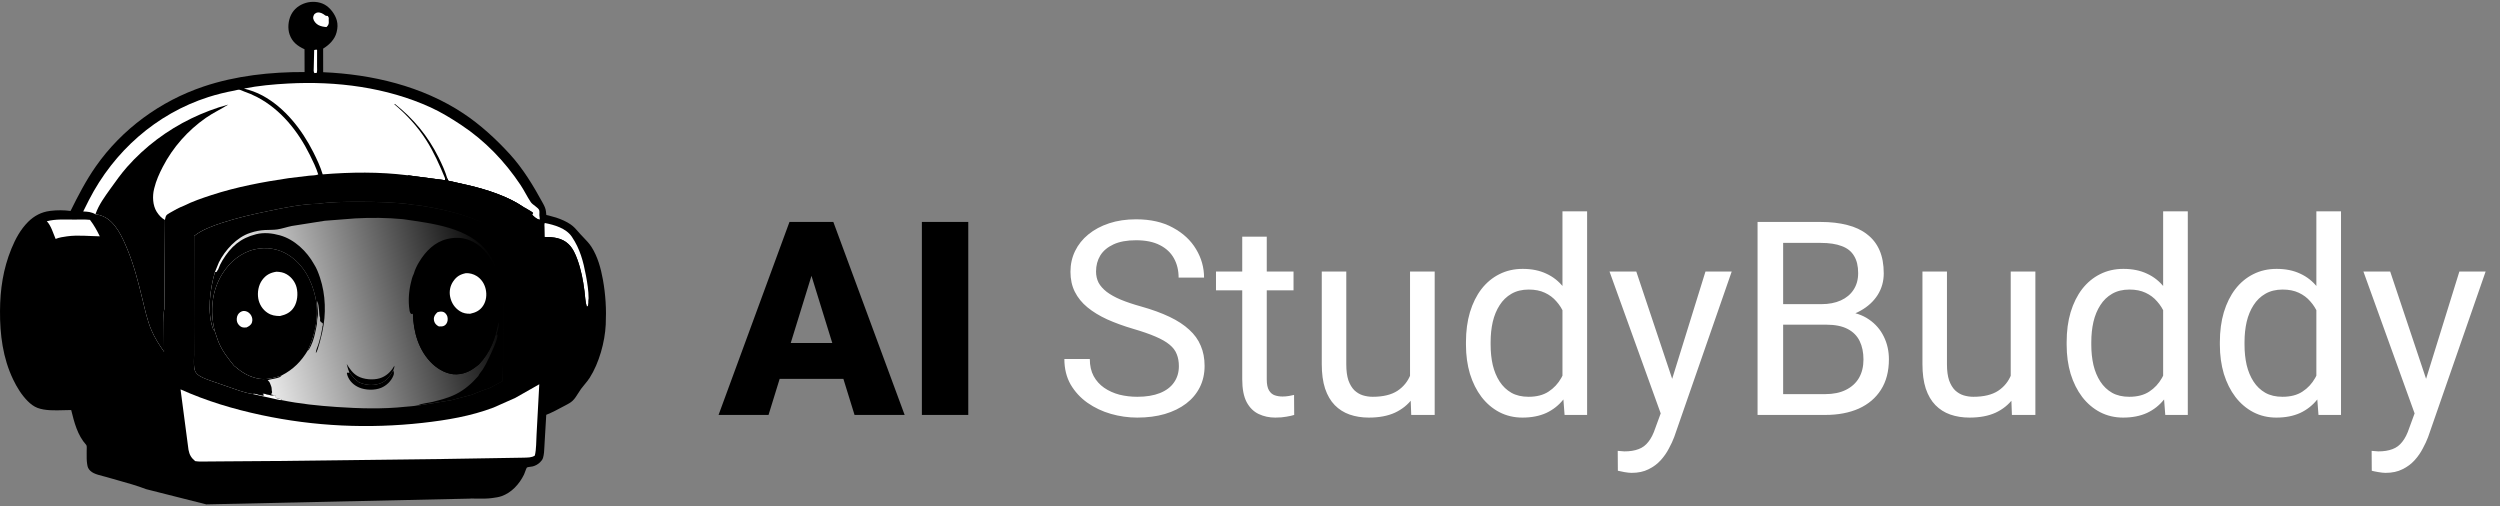
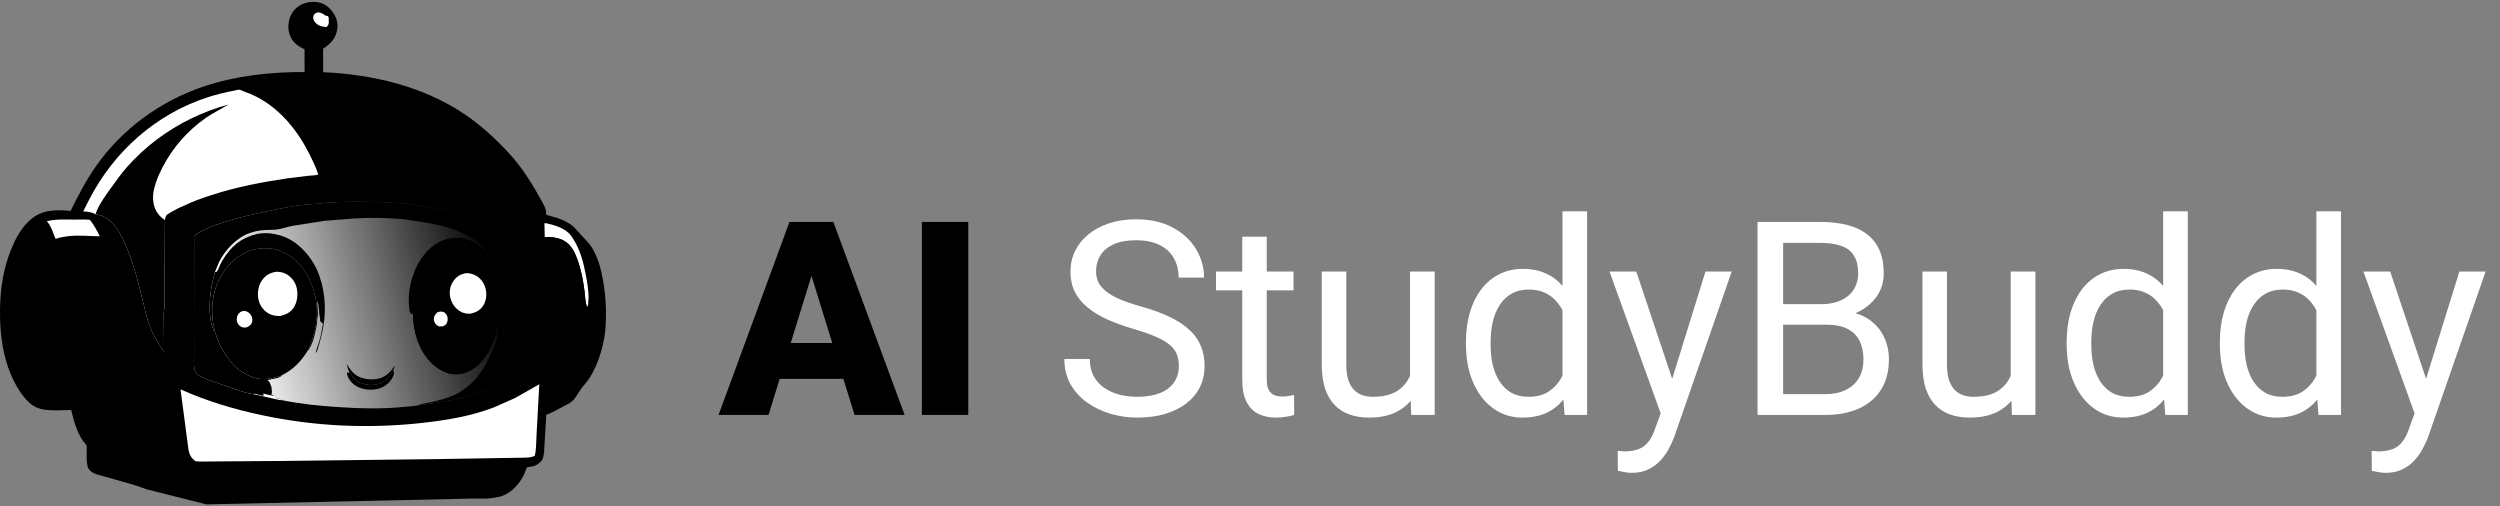
<svg xmlns="http://www.w3.org/2000/svg" width="321" height="65" viewBox="0 0 321 65" fill="none">
  <rect x="0" y="0" width="321" height="65" fill="#808080" stroke="none" />
  <path d="M104.721 33.707L98.679 53.278H92.263L101.368 28.499H105.435L104.721 33.707ZM109.724 53.278L103.665 33.707L102.883 28.499H107.001L116.157 53.278H109.724ZM109.486 44.037V48.649H96.773V44.037H109.486ZM124.326 28.499V53.278H118.369V28.499H124.326Z" fill="#FFC32D" style="fill:#FFC32D;fill:color(display-p3 1 0.765 0.176);fill-opacity:1;" />
  <path d="M151.368 47.016C151.368 46.437 151.277 45.926 151.096 45.484C150.926 45.03 150.619 44.622 150.177 44.258C149.746 43.895 149.144 43.549 148.373 43.22C147.613 42.891 146.648 42.557 145.48 42.216C144.254 41.853 143.148 41.45 142.161 41.008C141.174 40.554 140.329 40.038 139.625 39.459C138.922 38.881 138.383 38.217 138.009 37.468C137.634 36.719 137.447 35.863 137.447 34.898C137.447 33.934 137.646 33.043 138.043 32.226C138.44 31.41 139.007 30.701 139.745 30.099C140.493 29.486 141.384 29.01 142.416 28.67C143.449 28.329 144.601 28.159 145.871 28.159C147.732 28.159 149.309 28.516 150.602 29.231C151.907 29.935 152.9 30.859 153.581 32.005C154.261 33.14 154.602 34.354 154.602 35.647H151.334C151.334 34.717 151.136 33.894 150.739 33.179C150.341 32.453 149.74 31.886 148.935 31.478C148.129 31.058 147.108 30.848 145.871 30.848C144.703 30.848 143.738 31.024 142.978 31.375C142.218 31.727 141.651 32.204 141.276 32.805C140.913 33.406 140.732 34.093 140.732 34.864C140.732 35.386 140.839 35.863 141.055 36.294C141.282 36.714 141.628 37.105 142.093 37.468C142.57 37.831 143.171 38.166 143.897 38.472C144.635 38.779 145.514 39.074 146.535 39.357C147.942 39.754 149.156 40.197 150.177 40.685C151.198 41.172 152.038 41.723 152.696 42.335C153.365 42.937 153.859 43.623 154.176 44.395C154.505 45.155 154.67 46.017 154.67 46.981C154.67 47.991 154.466 48.905 154.057 49.721C153.649 50.538 153.064 51.236 152.304 51.815C151.544 52.393 150.631 52.842 149.564 53.159C148.509 53.465 147.329 53.619 146.024 53.619C144.878 53.619 143.75 53.46 142.638 53.142C141.537 52.825 140.533 52.348 139.625 51.713C138.729 51.077 138.009 50.294 137.464 49.364C136.931 48.422 136.664 47.333 136.664 46.096H139.932C139.932 46.947 140.096 47.679 140.425 48.292C140.754 48.893 141.202 49.392 141.77 49.789C142.348 50.187 143.001 50.482 143.727 50.675C144.464 50.856 145.23 50.947 146.024 50.947C147.17 50.947 148.14 50.788 148.935 50.47C149.729 50.153 150.33 49.699 150.739 49.109C151.158 48.519 151.368 47.821 151.368 47.016ZM166.089 34.864V37.281H156.133V34.864H166.089ZM159.503 30.388H162.651V48.717C162.651 49.341 162.748 49.812 162.941 50.13C163.134 50.448 163.383 50.657 163.69 50.76C163.996 50.862 164.325 50.913 164.677 50.913C164.938 50.913 165.21 50.89 165.494 50.845C165.789 50.788 166.01 50.743 166.157 50.709L166.174 53.278C165.925 53.358 165.596 53.431 165.187 53.5C164.79 53.579 164.308 53.619 163.741 53.619C162.969 53.619 162.26 53.465 161.613 53.159C160.967 52.853 160.45 52.342 160.065 51.627C159.69 50.901 159.503 49.926 159.503 48.7V30.388ZM181.048 49.024V34.864H184.214V53.278H181.202L181.048 49.024ZM181.644 45.144L182.955 45.109C182.955 46.335 182.824 47.469 182.563 48.513C182.313 49.546 181.905 50.442 181.338 51.202C180.77 51.962 180.027 52.558 179.108 52.989C178.189 53.409 177.072 53.619 175.756 53.619C174.859 53.619 174.037 53.488 173.288 53.227C172.551 52.966 171.915 52.563 171.382 52.019C170.849 51.474 170.435 50.765 170.14 49.892C169.856 49.018 169.714 47.969 169.714 46.743V34.864H172.863V46.777C172.863 47.605 172.953 48.292 173.135 48.837C173.328 49.37 173.583 49.795 173.901 50.113C174.23 50.419 174.593 50.635 174.99 50.76C175.398 50.884 175.818 50.947 176.249 50.947C177.588 50.947 178.649 50.691 179.432 50.181C180.215 49.659 180.776 48.961 181.117 48.088C181.468 47.203 181.644 46.221 181.644 45.144ZM200.62 49.704V27.138H203.785V53.278H200.892L200.62 49.704ZM188.23 44.276V43.918C188.23 42.511 188.4 41.235 188.741 40.089C189.093 38.932 189.586 37.939 190.221 37.111C190.868 36.282 191.634 35.647 192.519 35.205C193.415 34.751 194.414 34.524 195.514 34.524C196.671 34.524 197.681 34.728 198.543 35.137C199.417 35.534 200.155 36.118 200.756 36.889C201.369 37.65 201.851 38.569 202.202 39.647C202.554 40.724 202.798 41.944 202.934 43.306V44.871C202.809 46.221 202.565 47.435 202.202 48.513C201.851 49.591 201.369 50.51 200.756 51.27C200.155 52.03 199.417 52.615 198.543 53.023C197.67 53.42 196.649 53.619 195.48 53.619C194.402 53.619 193.415 53.386 192.519 52.921C191.634 52.456 190.868 51.803 190.221 50.964C189.586 50.124 189.093 49.137 188.741 48.003C188.4 46.857 188.23 45.614 188.23 44.276ZM191.396 43.918V44.276C191.396 45.194 191.486 46.057 191.668 46.862C191.861 47.668 192.156 48.377 192.553 48.99C192.95 49.602 193.455 50.084 194.068 50.436C194.68 50.777 195.412 50.947 196.263 50.947C197.307 50.947 198.163 50.725 198.833 50.283C199.514 49.841 200.058 49.256 200.467 48.53C200.875 47.804 201.193 47.016 201.42 46.165V42.063C201.283 41.439 201.085 40.838 200.824 40.259C200.574 39.669 200.245 39.147 199.837 38.694C199.44 38.228 198.946 37.86 198.356 37.587C197.778 37.315 197.091 37.179 196.297 37.179C195.435 37.179 194.692 37.36 194.068 37.723C193.455 38.075 192.95 38.563 192.553 39.187C192.156 39.8 191.861 40.514 191.668 41.331C191.486 42.137 191.396 42.999 191.396 43.918ZM213.86 51.372L218.983 34.864H222.352L214.966 56.12C214.796 56.574 214.569 57.062 214.286 57.584C214.013 58.117 213.662 58.622 213.23 59.099C212.799 59.575 212.277 59.961 211.665 60.256C211.063 60.562 210.343 60.715 209.503 60.715C209.254 60.715 208.936 60.681 208.55 60.613C208.165 60.545 207.892 60.489 207.733 60.443L207.716 57.89C207.807 57.902 207.949 57.913 208.142 57.924C208.346 57.947 208.488 57.958 208.567 57.958C209.282 57.958 209.889 57.862 210.388 57.669C210.888 57.488 211.307 57.176 211.648 56.733C211.999 56.302 212.3 55.706 212.55 54.946L213.86 51.372ZM210.099 34.864L214.881 49.16L215.698 52.478L213.435 53.636L206.661 34.864H210.099ZM234.504 41.689H228.224L228.19 39.051H233.891C234.833 39.051 235.655 38.892 236.359 38.574C237.062 38.257 237.607 37.803 237.992 37.213C238.389 36.611 238.588 35.897 238.588 35.069C238.588 34.161 238.412 33.423 238.06 32.856C237.72 32.278 237.192 31.858 236.478 31.597C235.774 31.325 234.878 31.188 233.789 31.188H228.956V53.278H225.671V28.499H233.789C235.059 28.499 236.194 28.63 237.192 28.891C238.191 29.14 239.036 29.538 239.728 30.082C240.432 30.615 240.965 31.296 241.328 32.124C241.691 32.953 241.873 33.945 241.873 35.103C241.873 36.124 241.612 37.048 241.09 37.877C240.568 38.694 239.842 39.363 238.911 39.885C237.992 40.407 236.914 40.741 235.678 40.889L234.504 41.689ZM234.35 53.278H226.93L228.785 50.606H234.35C235.394 50.606 236.279 50.425 237.005 50.062C237.743 49.699 238.304 49.188 238.69 48.53C239.076 47.861 239.269 47.072 239.269 46.165C239.269 45.246 239.104 44.451 238.775 43.782C238.446 43.113 237.93 42.596 237.226 42.233C236.523 41.87 235.615 41.689 234.504 41.689H229.823L229.857 39.051H236.256L236.954 40.004C238.145 40.106 239.155 40.446 239.983 41.025C240.812 41.592 241.441 42.318 241.873 43.203C242.315 44.088 242.536 45.064 242.536 46.131C242.536 47.674 242.196 48.978 241.515 50.045C240.846 51.1 239.898 51.906 238.673 52.461C237.448 53.006 236.007 53.278 234.35 53.278ZM258.176 49.024V34.864H261.342V53.278H258.329L258.176 49.024ZM258.772 45.144L260.082 45.109C260.082 46.335 259.952 47.469 259.691 48.513C259.441 49.546 259.033 50.442 258.466 51.202C257.898 51.962 257.155 52.558 256.236 52.989C255.317 53.409 254.2 53.619 252.884 53.619C251.987 53.619 251.165 53.488 250.416 53.227C249.678 52.966 249.043 52.563 248.51 52.019C247.977 51.474 247.562 50.765 247.267 49.892C246.984 49.018 246.842 47.969 246.842 46.743V34.864H249.99V46.777C249.99 47.605 250.081 48.292 250.263 48.837C250.456 49.37 250.711 49.795 251.028 50.113C251.358 50.419 251.721 50.635 252.118 50.76C252.526 50.884 252.946 50.947 253.377 50.947C254.716 50.947 255.777 50.691 256.559 50.181C257.342 49.659 257.904 48.961 258.244 48.088C258.596 47.203 258.772 46.221 258.772 45.144ZM277.748 49.704V27.138H280.913V53.278H278.02L277.748 49.704ZM265.358 44.276V43.918C265.358 42.511 265.528 41.235 265.869 40.089C266.22 38.932 266.714 37.939 267.349 37.111C267.996 36.282 268.762 35.647 269.647 35.205C270.543 34.751 271.541 34.524 272.642 34.524C273.799 34.524 274.809 34.728 275.671 35.137C276.545 35.534 277.282 36.118 277.884 36.889C278.496 37.65 278.979 38.569 279.33 39.647C279.682 40.724 279.926 41.944 280.062 43.306V44.871C279.937 46.221 279.693 47.435 279.33 48.513C278.979 49.591 278.496 50.51 277.884 51.27C277.282 52.03 276.545 52.615 275.671 53.023C274.798 53.42 273.777 53.619 272.608 53.619C271.53 53.619 270.543 53.386 269.647 52.921C268.762 52.456 267.996 51.803 267.349 50.964C266.714 50.124 266.22 49.137 265.869 48.003C265.528 46.857 265.358 45.614 265.358 44.276ZM268.523 43.918V44.276C268.523 45.194 268.614 46.057 268.796 46.862C268.989 47.668 269.284 48.377 269.681 48.99C270.078 49.602 270.583 50.084 271.195 50.436C271.808 50.777 272.54 50.947 273.391 50.947C274.435 50.947 275.291 50.725 275.961 50.283C276.641 49.841 277.186 49.256 277.594 48.53C278.003 47.804 278.32 47.016 278.547 46.165V42.063C278.411 41.439 278.213 40.838 277.952 40.259C277.702 39.669 277.373 39.147 276.965 38.694C276.568 38.228 276.074 37.86 275.484 37.587C274.905 37.315 274.219 37.179 273.425 37.179C272.563 37.179 271.819 37.36 271.195 37.723C270.583 38.075 270.078 38.563 269.681 39.187C269.284 39.8 268.989 40.514 268.796 41.331C268.614 42.137 268.523 42.999 268.523 43.918ZM297.421 49.704V27.138H300.586V53.278H297.693L297.421 49.704ZM285.031 44.276V43.918C285.031 42.511 285.202 41.235 285.542 40.089C285.894 38.932 286.387 37.939 287.023 37.111C287.669 36.282 288.435 35.647 289.32 35.205C290.216 34.751 291.215 34.524 292.315 34.524C293.473 34.524 294.482 34.728 295.345 35.137C296.218 35.534 296.956 36.118 297.557 36.889C298.17 37.65 298.652 38.569 299.004 39.647C299.355 40.724 299.599 41.944 299.735 43.306V44.871C299.611 46.221 299.367 47.435 299.004 48.513C298.652 49.591 298.17 50.51 297.557 51.27C296.956 52.03 296.218 52.615 295.345 53.023C294.471 53.42 293.45 53.619 292.281 53.619C291.203 53.619 290.216 53.386 289.32 52.921C288.435 52.456 287.669 51.803 287.023 50.964C286.387 50.124 285.894 49.137 285.542 48.003C285.202 46.857 285.031 45.614 285.031 44.276ZM288.197 43.918V44.276C288.197 45.194 288.288 46.057 288.469 46.862C288.662 47.668 288.957 48.377 289.354 48.99C289.751 49.602 290.256 50.084 290.869 50.436C291.481 50.777 292.213 50.947 293.064 50.947C294.108 50.947 294.965 50.725 295.634 50.283C296.315 49.841 296.859 49.256 297.268 48.53C297.676 47.804 297.994 47.016 298.221 46.165V42.063C298.085 41.439 297.886 40.838 297.625 40.259C297.376 39.669 297.046 39.147 296.638 38.694C296.241 38.228 295.747 37.86 295.157 37.587C294.579 37.315 293.892 37.179 293.098 37.179C292.236 37.179 291.493 37.36 290.869 37.723C290.256 38.075 289.751 38.563 289.354 39.187C288.957 39.8 288.662 40.514 288.469 41.331C288.288 42.137 288.197 42.999 288.197 43.918ZM310.661 51.372L315.784 34.864H319.154L311.767 56.12C311.597 56.574 311.37 57.062 311.087 57.584C310.814 58.117 310.463 58.622 310.032 59.099C309.6 59.575 309.079 59.961 308.466 60.256C307.865 60.562 307.144 60.715 306.305 60.715C306.055 60.715 305.737 60.681 305.352 60.613C304.966 60.545 304.693 60.489 304.535 60.443L304.518 57.89C304.608 57.902 304.75 57.913 304.943 57.924C305.147 57.947 305.289 57.958 305.369 57.958C306.083 57.958 306.69 57.862 307.19 57.669C307.689 57.488 308.109 57.176 308.449 56.733C308.801 56.302 309.101 55.706 309.351 54.946L310.661 51.372ZM306.9 34.864L311.682 49.16L312.499 52.478L310.236 53.636L303.462 34.864H306.9Z" fill="white" style="fill:white;fill-opacity:1;" />
  <path fill-rule="evenodd" clip-rule="evenodd" d="M15.087 61.657C14.612 61.524 14.139 61.392 13.673 61.254C13.521 61.21 13.359 61.168 13.193 61.126C12.788 61.022 12.361 60.912 12.018 60.74C11.73 60.596 11.46 60.374 11.318 60.079C11.248 59.935 11.225 59.791 11.2 59.635L11.184 59.532C11.122 59.113 11.126 58.675 11.129 58.245C11.13 58.111 11.131 57.978 11.13 57.847C11.13 57.807 11.133 57.756 11.136 57.699C11.145 57.499 11.158 57.226 11.07 57.128C9.945 55.883 9.531 54.231 9.142 52.649C8.847 52.649 8.531 52.658 8.204 52.668C7.059 52.702 5.782 52.741 4.811 52.372C4.354 52.198 3.925 51.869 3.58 51.525C2.775 50.724 2.176 49.742 1.687 48.723C0.362 45.963 -0.016 42.958 0.001 39.925C0.016 37.149 0.408 34.512 1.467 31.93C1.985 30.665 2.641 29.451 3.618 28.479C4.382 27.72 5.308 27.224 6.385 27.089L6.516 27.071C7.311 26.97 8.263 26.974 9.057 27.089C10.027 25.129 11.043 23.168 12.299 21.373C15.659 16.57 20.584 12.98 26.123 11.114C30.268 9.716 34.754 9.233 39.109 9.25L39.1 6.324C38.2 5.909 37.524 5.401 37.186 4.433C36.915 3.654 37.005 2.659 37.366 1.921C37.746 1.143 38.433 0.626 39.253 0.376C40.022 0.142 40.963 0.196 41.671 0.585C42.393 0.981 43.035 1.835 43.247 2.627C43.379 3.121 43.355 3.586 43.232 4.08L43.211 4.169C42.987 5.063 42.258 5.778 41.491 6.242L41.495 9.271C47.769 9.541 54.2 11.05 59.491 14.559C61.674 16.007 63.669 17.836 65.434 19.764C67.175 21.667 68.485 23.854 69.715 26.109C69.911 26.468 70.054 26.755 70.103 27.166C70.104 27.178 70.108 27.22 70.113 27.274C70.125 27.403 70.144 27.598 70.148 27.602C70.168 27.619 70.266 27.635 70.339 27.647C70.37 27.652 70.396 27.657 70.411 27.66L71.411 27.94C72.063 28.157 72.703 28.428 73.271 28.818C73.668 29.09 73.946 29.412 74.24 29.75C74.334 29.859 74.431 29.97 74.533 30.082C74.669 30.23 74.805 30.37 74.938 30.509C75.305 30.888 75.656 31.252 75.959 31.727C76.746 32.963 77.153 34.464 77.411 35.892C77.761 37.828 77.87 39.712 77.777 41.676C77.672 43.906 76.924 46.611 75.718 48.505C75.527 48.806 75.301 49.077 75.075 49.349C74.914 49.542 74.753 49.735 74.605 49.938C74.482 50.107 74.367 50.292 74.249 50.48C74.028 50.834 73.803 51.196 73.517 51.464C73.259 51.706 72.924 51.88 72.603 52.047C72.522 52.089 72.442 52.131 72.364 52.173C71.633 52.569 70.913 52.954 70.139 53.262L69.925 56.906C69.914 57.057 69.907 57.214 69.9 57.374C69.878 57.852 69.855 58.356 69.725 58.786C69.656 59.014 69.515 59.19 69.347 59.353C69.079 59.614 68.771 59.786 68.41 59.885C68.356 59.9 68.243 59.915 68.12 59.931C67.925 59.957 67.707 59.986 67.666 60.022C67.603 60.078 67.487 60.394 67.394 60.647C67.345 60.779 67.302 60.895 67.278 60.944C66.681 62.158 65.686 63.264 64.381 63.713C64.02 63.837 63.641 63.888 63.264 63.939C63.223 63.944 63.182 63.95 63.141 63.956C62.611 64.029 62.052 64.024 61.504 64.019C61.313 64.018 61.124 64.016 60.938 64.018C60.909 64.018 60.859 64.016 60.799 64.014C60.639 64.007 60.411 63.998 60.363 64.023L26.484 64.763L18.771 62.811C17.587 62.355 16.33 62.004 15.087 61.657Z" fill="#01003D" style="fill:#01003D;fill:color(display-p3 0.004 0 0.239);fill-opacity:1;" />
  <path d="M42.218 2.295C42.489 2.825 42.59 3.448 42.4 4.024L42.252 4.362L41.877 4.428C41.838 4.208 42.058 3.779 42.101 3.527L41.988 3.399L42.04 3.35C42.164 3.209 42.231 3.016 42.216 2.83C42.202 2.649 42.209 2.476 42.218 2.295Z" fill="#FFC32D" style="fill:#FFC32D;fill:color(display-p3 1 0.765 0.176);fill-opacity:1;" />
  <path d="M40.66 9.372C40.483 9.453 40.196 9.416 40 9.418C39.928 8.954 39.966 8.443 39.967 7.971C39.968 7.504 39.927 6.989 40.008 6.531L40.339 6.423L40.285 8.679C40.285 8.902 40.229 9.208 40.372 9.379L40.66 9.372Z" fill="#FFC32D" style="fill:#FFC32D;fill:color(display-p3 1 0.765 0.176);fill-opacity:1;" />
  <path d="M41.984 3.398L42.097 3.527C42.054 3.779 41.834 4.208 41.873 4.428L42.248 4.362L41.818 4.914C41.284 4.84 41.027 4.539 40.607 4.233C40.627 4.101 40.614 3.954 40.615 3.82L40.729 3.787C40.944 3.888 41.104 3.961 41.35 3.922C41.652 3.875 41.761 3.708 41.923 3.475L41.984 3.398Z" fill="#FFFCB0" style="fill:#FFFCB0;fill:color(display-p3 1 0.988 0.69);fill-opacity:1;" />
-   <path d="M40.34 6.423L40.634 6.365L40.715 6.433L40.712 8.513C40.71 8.772 40.753 9.133 40.661 9.372L40.373 9.379C40.23 9.208 40.286 8.902 40.286 8.679L40.34 6.423Z" fill="white" style="fill:white;fill-opacity:1;" />
  <path d="M8.305 38.185C8.503 38.316 8.498 38.358 8.578 38.573C8.605 39.828 8.704 41.138 8.565 42.387C8.508 42.489 8.527 42.498 8.411 42.544L8.216 42.292L8.305 38.185Z" fill="#FFF970" style="fill:#FFF970;fill:color(display-p3 1 0.978 0.44);fill-opacity:1;" />
-   <path d="M76.077 39.188C75.94 36.758 75.635 34.241 74.823 31.934C76.471 33.817 76.625 36.847 76.815 39.22L76.077 39.188Z" fill="#FFFCB0" style="fill:#FFFCB0;fill:color(display-p3 1 0.988 0.69);fill-opacity:1;" />
  <path d="M76.078 39.188L76.816 39.219C76.894 41.554 76.7 44.165 75.754 46.33C75.537 46.827 75.318 47.311 74.96 47.722C75.165 47.12 75.387 46.517 75.53 45.896C76.034 43.708 76.089 41.422 76.078 39.188Z" fill="#FFC32D" style="fill:#FFC32D;fill:color(display-p3 1 0.765 0.176);fill-opacity:1;" />
  <path d="M7.282 33.026C7.088 32.85 6.913 32.375 6.746 32.136C6.292 31.488 5.632 30.949 4.832 30.833C4.238 30.747 3.586 30.911 3.116 31.274L3.035 31.337C3.671 30.177 4.345 29.282 5.492 28.598C6.154 29.357 6.465 30.178 6.856 31.088C7.073 31.59 7.361 32.156 7.462 32.697L7.282 33.026Z" fill="#FFF970" style="fill:#FFF970;fill:color(display-p3 1 0.978 0.44);fill-opacity:1;" />
  <path d="M39.379 1.181C39.967 0.977 40.563 0.973 41.13 1.251C41.508 1.437 41.854 1.699 42.091 2.05L42.218 2.294C42.209 2.476 42.202 2.648 42.215 2.829C42.23 3.015 42.164 3.208 42.04 3.349L41.987 3.398L41.926 3.475C41.764 3.708 41.655 3.875 41.353 3.922C41.107 3.96 40.947 3.887 40.732 3.787L40.618 3.819C40.617 3.954 40.63 4.1 40.61 4.233L40.391 4.048C40.21 3.9 40.11 3.821 40.026 3.595C39.94 3.364 39.804 3.231 39.695 3.023C39.466 2.587 39.5 2.199 39.538 1.727C39.408 1.531 39.387 1.415 39.379 1.181Z" fill="url(#paint0_linear_1_9343)" style="" />
  <path d="M41.925 3.474C41.555 3.446 41.206 3.389 40.874 3.213C40.593 3.064 40.293 2.729 40.225 2.413C40.175 2.181 40.256 2.003 40.372 1.811C40.498 1.713 40.613 1.624 40.777 1.606C41.162 1.565 41.464 1.754 41.755 1.978C41.848 2.05 41.974 2.038 42.091 2.05L42.217 2.294C42.208 2.475 42.201 2.647 42.215 2.829C42.23 3.015 42.163 3.208 42.039 3.349L41.987 3.398L41.925 3.474Z" fill="white" style="fill:white;fill-opacity:1;" />
  <path d="M38.877 1.477L39.379 1.182C39.387 1.416 39.408 1.531 39.538 1.728C39.5 2.199 39.466 2.588 39.695 3.023C39.804 3.232 39.94 3.364 40.026 3.595C40.11 3.822 40.21 3.9 40.391 4.048L40.61 4.233C41.03 4.539 41.287 4.84 41.82 4.914C41.539 5.121 41.284 5.278 40.965 5.423C40.537 5.568 39.859 5.721 39.433 5.495L39.36 5.453C39.08 5.297 38.843 5.117 38.624 4.881C38.234 4.461 37.975 3.86 38.004 3.281C38.041 2.553 38.339 1.958 38.877 1.477Z" fill="#FFF970" style="fill:#FFF970;fill:color(display-p3 1 0.978 0.44);fill-opacity:1;" />
  <path d="M38.877 1.477L39.379 1.182C39.387 1.416 39.408 1.531 39.538 1.728C39.5 2.199 39.466 2.588 39.695 3.023C39.804 3.232 39.94 3.364 40.025 3.595C40.11 3.822 40.21 3.9 40.391 4.048L40.61 4.233C41.029 4.539 41.287 4.84 41.82 4.914C41.539 5.121 41.284 5.278 40.965 5.423C40.801 5.082 40.59 5.064 40.279 4.914C39.718 4.642 39.218 4.07 39.037 3.475L39.013 3.394C38.852 2.867 38.904 2.349 38.992 1.813C39.014 1.679 38.938 1.596 38.877 1.477Z" fill="#FFC32D" style="fill:#FFC32D;fill:color(display-p3 1 0.765 0.176);fill-opacity:1;" />
  <path d="M69.942 30.426L69.918 29.207C69.915 29.029 69.874 28.793 69.95 28.631C71.186 28.878 72.68 29.296 73.427 30.403C74.474 31.953 74.894 33.561 75.235 35.375C75.411 36.308 75.578 37.349 75.575 38.303C75.537 38.635 75.649 39.094 75.433 39.367L75.339 39.372C75.147 38.754 75.13 38.002 75.046 37.36C74.863 35.962 74.624 34.673 74.143 33.342C73.88 32.615 73.566 31.898 73.004 31.349C72.177 30.543 71.036 30.421 69.942 30.426Z" fill="white" style="fill:white;fill-opacity:1;" />
  <path d="M70.222 44.631L70.234 44.684C70.397 45.519 70.285 46.558 70.285 47.415L74.494 47.479C74.213 48.251 73.913 48.99 73.517 49.711C73.35 50.013 73.173 50.351 72.913 50.584C72.646 50.824 72.276 50.994 71.963 51.164L70.21 52.085L70.222 44.631Z" fill="#B0A900" style="fill:#B0A900;fill:color(display-p3 0.691 0.664 0);fill-opacity:1;" />
  <path d="M3.591 32.096C4.074 31.9 4.561 31.748 5.067 31.974C5.908 32.35 6.342 33.477 6.618 34.288C7.213 36.034 7.306 37.886 7.313 39.714C7.318 40.683 7.324 41.687 7.217 42.651C6.867 42.653 6.519 42.664 6.171 42.624L6.128 42.46L6.232 40.297C6.235 38.246 6.186 35.136 4.639 33.584C4.529 33.445 4.375 33.361 4.23 33.263C4.052 32.853 3.813 32.483 3.591 32.096Z" fill="#FFFCB0" style="fill:#FFFCB0;fill:color(display-p3 1 0.988 0.69);fill-opacity:1;" />
  <path d="M7.748 45.556C7.989 46.269 8.155 46.894 8.544 47.549L13.37 47.56C12.84 48.943 12.254 50.437 10.994 51.319C10.625 51.577 6.479 51.454 5.83 51.327C4.945 51.153 4.484 50.552 3.999 49.851C4.53 49.886 5.048 49.87 5.516 49.589C6.731 48.86 7.434 46.87 7.748 45.556Z" fill="#FFC32D" style="fill:#FFC32D;fill:color(display-p3 1 0.765 0.176);fill-opacity:1;" />
  <path d="M8.551 38.108L14.598 38.134L14.422 42.717L10.367 42.71C9.808 42.71 9.15 42.774 8.603 42.675L8.566 42.387C8.705 41.138 8.607 39.828 8.579 38.573L8.551 38.108Z" fill="#FFC32D" style="fill:#FFC32D;fill:color(display-p3 1 0.765 0.176);fill-opacity:1;" />
  <path d="M7.749 45.556C8.027 44.521 8.111 43.359 8.218 42.292L8.413 42.544C8.528 42.498 8.51 42.489 8.567 42.386L8.604 42.675C9.151 42.774 9.808 42.709 10.368 42.71L14.422 42.717C14.203 44.372 13.88 45.967 13.371 47.56L8.545 47.55C8.156 46.895 7.99 46.27 7.749 45.556Z" fill="#B0A900" style="fill:#B0A900;fill:color(display-p3 0.691 0.664 0);fill-opacity:1;" />
  <path d="M26.41 63.471C25.87 63.377 25.343 63.21 24.814 63.075L20.671 61.93L12.424 59.574L12.429 57.626L23.122 60.407L24.909 60.803C25.251 60.872 25.654 60.981 26.001 60.953C26.249 60.933 26.498 60.946 26.746 60.952L26.189 60.996C25.97 61.328 26.276 62.827 26.36 63.234L26.41 63.471Z" fill="#FFC32D" style="fill:#FFC32D;fill:color(display-p3 1 0.765 0.176);fill-opacity:1;" />
  <path d="M70.201 41.293L75.641 41.357C75.574 42.567 75.46 43.796 75.204 44.981C75.02 45.83 74.74 46.649 74.495 47.48L70.286 47.416C70.286 46.559 70.398 45.52 70.234 44.685L70.223 44.632L70.201 41.293Z" fill="#FFC32D" style="fill:#FFC32D;fill:color(display-p3 1 0.765 0.176);fill-opacity:1;" />
  <path d="M69.942 30.426C71.036 30.421 72.178 30.543 73.005 31.35C73.567 31.898 73.881 32.615 74.144 33.342C74.625 34.673 74.864 35.962 75.047 37.36C75.131 38.002 75.148 38.754 75.339 39.372L75.434 39.367C75.649 39.094 75.538 38.635 75.575 38.303C75.734 39.271 75.666 40.373 75.64 41.357L70.201 41.293L69.942 30.426Z" fill="#FFC32D" style="fill:#FFC32D;fill:color(display-p3 1 0.765 0.176);fill-opacity:1;" />
  <path d="M6.011 28.409C7.123 28.108 8.385 28.193 9.531 28.196C10.195 28.197 10.897 28.157 11.554 28.23C12.064 28.893 12.453 29.591 12.815 30.343C13.25 31.212 13.554 32.165 13.814 33.099C14.265 34.719 14.586 36.446 14.598 38.134L8.551 38.108L8.579 38.573C8.5 38.358 8.504 38.315 8.306 38.185C8.149 36.409 7.995 34.685 7.283 33.026L7.463 32.697C7.362 32.156 7.074 31.59 6.857 31.088C6.465 30.178 6.154 29.356 5.493 28.597L6.011 28.409Z" fill="#FFC32D" style="fill:#FFC32D;fill:color(display-p3 1 0.765 0.176);fill-opacity:1;" />
  <path d="M5.493 28.597L6.011 28.409C6.57 28.982 6.824 29.949 7.143 30.679C7.388 31.416 7.645 32.164 7.779 32.931C8.077 34.059 8.262 35.291 8.393 36.448C8.454 36.983 8.427 37.59 8.551 38.108L8.579 38.572C8.5 38.358 8.504 38.315 8.306 38.185C8.149 36.409 7.995 34.685 7.283 33.025L7.463 32.696C7.362 32.156 7.074 31.59 6.857 31.087C6.465 30.178 6.154 29.356 5.493 28.597Z" fill="#FFC32D" style="fill:#FFC32D;fill:color(display-p3 1 0.765 0.176);fill-opacity:1;" />
  <path d="M6.01 28.409C7.122 28.108 8.384 28.193 9.53 28.196C10.194 28.197 10.896 28.157 11.553 28.23C12.062 28.893 12.452 29.591 12.814 30.343C11.437 30.323 9.973 30.156 8.607 30.346C8.112 30.415 7.606 30.484 7.142 30.679C6.823 29.949 6.569 28.982 6.01 28.409Z" fill="white" style="fill:white;fill-opacity:1;" />
  <path d="M7.217 42.651L7.139 43.328C6.965 44.552 6.641 45.786 6.152 46.922C5.907 47.49 5.605 48.07 5.083 48.431C4.746 48.663 4.291 48.73 3.893 48.63C3.407 48.508 2.981 47.977 2.727 47.576C2.329 46.947 2.083 46.168 1.888 45.453C1.442 43.808 1.334 42.112 1.329 40.415C1.325 38.693 1.431 36.986 1.821 35.306C2.097 34.117 2.5 32.776 3.591 32.097C3.812 32.484 4.052 32.853 4.23 33.264C4.375 33.362 4.529 33.446 4.639 33.584C6.186 35.136 6.235 38.247 6.232 40.298L6.127 42.461L6.171 42.624C6.519 42.665 6.867 42.654 7.217 42.651Z" fill="#B0A900" style="fill:#B0A900;fill:color(display-p3 0.691 0.664 0);fill-opacity:1;" />
  <path d="M4.64 33.584C6.187 35.136 6.237 38.247 6.233 40.298L6.129 42.461C6.013 43.378 5.869 44.298 5.607 45.187C5.504 45.535 5.38 45.953 5.178 46.255L5.059 46.475C4.889 46.748 4.573 47.091 4.244 47.157C4.037 47.199 3.896 47.162 3.732 47.033C2.716 46.237 2.451 44.272 2.331 43.072C2.135 41.123 1.999 35.899 3.258 34.437C3.474 34.186 3.714 34.074 4.045 34.069C4.28 34.065 4.343 34.137 4.501 34.29L4.549 34.508C4.271 34.4 4.069 34.313 3.763 34.366C3.29 34.645 3.15 35.189 3.017 35.691C2.339 38.254 2.184 44.034 3.525 46.32C3.659 46.55 3.793 46.713 4.005 46.873C4.246 46.885 4.371 46.887 4.56 46.715L4.613 46.661C4.745 46.511 4.851 46.345 4.963 46.179L5.378 45.035C5.858 43.201 5.998 41.302 5.975 39.413C5.96 38.07 5.858 36.644 5.42 35.366C5.228 34.807 4.973 34.333 4.679 33.822C4.646 33.737 4.645 33.674 4.64 33.584Z" fill="#2B2259" style="fill:#2B2259;fill:color(display-p3 0.169 0.133 0.349);fill-opacity:1;" />
  <path d="M4.677 33.821C4.972 34.332 5.226 34.806 5.418 35.365C5.856 36.643 5.958 38.07 5.974 39.412C5.996 41.301 5.856 43.2 5.376 45.035L4.962 46.179C4.849 46.344 4.743 46.51 4.611 46.66L4.563 46.595C4.756 45.691 4.71 44.729 4.708 43.809L4.646 39.326L4.625 36.261C4.621 35.694 4.662 35.061 4.547 34.507L4.499 34.289C4.533 34.065 4.529 34.001 4.677 33.821Z" fill="#FFC32D" style="fill:#FFC32D;fill:color(display-p3 1 0.765 0.176);fill-opacity:1;" />
  <path d="M4.611 46.66L4.558 46.714C4.368 46.887 4.244 46.885 4.003 46.873C3.791 46.712 3.657 46.549 3.522 46.319C2.182 44.033 2.337 38.253 3.015 35.691C3.148 35.189 3.287 34.645 3.761 34.366C4.067 34.312 4.268 34.4 4.546 34.507C4.662 35.062 4.62 35.694 4.625 36.261L4.646 39.327L4.707 43.809C4.71 44.729 4.755 45.692 4.562 46.595L4.611 46.66Z" fill="#FFC32D" style="fill:#FFC32D;fill:color(display-p3 1 0.765 0.176);fill-opacity:1;" />
-   <path d="M26.746 60.951L66.338 60.103L66.129 60.66C65.728 61.549 65.046 62.229 64.129 62.585C63.565 62.804 62.896 62.827 62.295 62.859L59.383 62.945L54.614 63.037L26.41 63.471L26.36 63.233C26.275 62.826 25.97 61.328 26.189 60.995L26.746 60.951Z" fill="#FFC32D" style="fill:#FFC32D;fill:color(display-p3 1 0.765 0.176);fill-opacity:1;" />
  <path d="M54.614 63.037C54.812 62.963 54.96 62.941 55.171 62.936L55.241 62.935C55.408 62.824 55.6 62.877 55.797 62.87H56.515C56.609 62.776 56.618 62.805 56.744 62.805L56.777 62.772L55.596 62.745C57.082 62.474 58.764 62.661 60.28 62.626C60.882 62.613 61.471 62.488 62.071 62.463C62.786 62.433 63.672 62.557 64.326 62.227C64.745 62.016 65.246 61.667 65.552 61.318C65.738 61.104 65.859 60.888 66.08 60.7L66.129 60.66C65.728 61.549 65.046 62.229 64.13 62.585C63.565 62.804 62.896 62.827 62.295 62.859L59.383 62.945L54.614 63.037Z" fill="#FFC32D" style="fill:#FFC32D;fill:color(display-p3 1 0.765 0.176);fill-opacity:1;" />
  <path d="M12.285 27.529C12.592 27.551 12.816 27.608 13.099 27.722L13.201 27.762C14.823 28.419 15.734 30.511 16.366 32.038C17.196 34.044 17.733 36.16 18.252 38.263C18.597 39.663 18.884 41.099 19.457 42.429C19.882 43.415 20.444 44.286 21.061 45.16L21.039 41.367C21.04 40.849 20.961 40.154 21.109 39.663L21.123 45.384C21.133 46.178 21.028 47.254 21.265 48.001C21.399 48.424 21.743 48.849 22.055 49.16C22.383 49.486 22.783 49.76 23.18 49.994L24.203 57.755C24.331 58.412 24.548 58.771 25.048 59.203C23.66 59.252 22.348 58.906 21.017 58.563L16.809 57.409L11.783 55.967C11.021 55.191 10.683 53.766 10.419 52.738C11.302 52.533 11.906 52.308 12.545 51.626C13.468 50.643 14.061 49.284 14.484 48.023C15.477 45.061 15.827 41.976 15.749 38.861C15.675 35.877 15.213 32.94 13.997 30.195C13.557 29.201 13.079 28.286 12.285 27.529Z" fill="url(#paint1_linear_1_9343)" style="" />
  <path d="M66.165 51.088L69.243 49.34L68.895 55.794C68.838 56.657 68.877 57.661 68.672 58.493C68.266 58.777 67.719 58.744 67.24 58.765L56.868 58.934L35.783 59.189L28.588 59.241L26.483 59.258C26.028 59.261 25.555 59.289 25.106 59.213L25.049 59.202C24.548 58.771 24.331 58.412 24.203 57.755L23.181 49.994C26.542 51.501 29.965 52.526 33.562 53.295C40.372 54.751 47.342 55.068 54.26 54.297C57.342 53.953 60.46 53.434 63.373 52.328L66.165 51.088Z" fill="white" style="fill:white;fill-opacity:1;" />
-   <path d="M52.326 22.505C48.776 22.048 44.993 22.096 41.433 22.388C41.136 21.404 40.689 20.45 40.226 19.533C38.77 16.649 36.583 13.825 33.695 12.265C32.937 11.856 32.156 11.582 31.322 11.372C33.186 10.999 35.113 10.826 37.009 10.724C43.18 10.393 49.623 11.205 55.285 13.786C56.638 14.403 57.964 15.215 59.204 16.037C62.276 18.073 64.789 20.683 66.83 23.74C67.309 24.457 67.677 25.244 68.155 25.956C68.387 26.301 69.095 26.639 69.228 26.977C69.288 27.133 69.256 27.449 69.254 27.624L69.317 28.203L69.129 28.171C68.898 28.092 68.417 27.738 68.326 27.511L68.456 27.352C68.408 27.239 67.798 26.923 67.659 26.827C67.504 26.721 67.379 26.656 67.207 26.587L67.204 26.573C65.205 25.21 62.57 24.368 60.24 23.807L57.561 23.208L57.444 22.944L57.144 22.893L57.169 23.145L52.326 22.505Z" fill="white" style="fill:white;fill-opacity:1;" />
  <path d="M57.145 22.893C56.449 21.201 55.7 19.515 54.713 17.97C53.606 16.235 52.206 14.719 50.635 13.394L50.7 13.339C53.118 15.265 54.926 17.441 56.313 20.213C56.748 21.084 57.169 22.007 57.445 22.944L57.145 22.893Z" fill="#05002D" style="fill:#05002D;fill:color(display-p3 0.02 0 0.176);fill-opacity:1;" />
  <path d="M12.256 27.505C11.694 27.209 11.306 27.178 10.685 27.154L11.416 25.689C14.616 19.446 20.044 14.613 26.754 12.463C27.843 12.114 28.985 11.836 30.11 11.629C30.256 11.602 30.592 11.496 30.727 11.519C30.915 11.55 31.158 11.683 31.342 11.748C31.911 11.95 32.447 12.17 32.983 12.449C36.05 14.044 38.274 16.846 39.788 19.901C40.194 20.719 40.59 21.526 40.864 22.401C40.562 22.534 40.027 22.523 39.691 22.56L37.076 22.874C33.703 23.374 30.384 23.992 27.137 25.054C25.964 25.437 24.73 25.859 23.626 26.413C22.998 26.654 22.37 26.994 21.793 27.339C21.629 27.438 21.392 27.559 21.309 27.74C21.258 27.853 21.235 27.977 21.209 28.097L21.188 28.194L21.178 28.253L21.109 39.664C20.962 40.154 21.041 40.849 21.04 41.367L21.061 45.16C20.445 44.286 19.882 43.415 19.457 42.429C18.884 41.1 18.597 39.663 18.252 38.263C17.734 36.16 17.197 34.044 16.366 32.038C15.735 30.511 14.824 28.419 13.201 27.762L13.1 27.723C12.816 27.608 12.592 27.551 12.286 27.529L12.256 27.505Z" fill="white" style="fill:white;fill-opacity:1;" />
  <path d="M12.256 27.504C12.684 26.282 13.457 25.244 14.203 24.198C14.88 23.25 15.559 22.294 16.333 21.42C18.626 18.828 21.45 16.72 24.56 15.212C26.048 14.491 27.706 13.852 29.306 13.431C28.373 14.024 27.361 14.488 26.45 15.122C24.124 16.74 22.197 18.912 20.896 21.433C20.452 22.292 20.042 23.202 19.814 24.145L19.782 24.275C19.557 25.189 19.605 26.361 20.108 27.174C20.385 27.622 20.721 27.984 21.178 28.252L21.109 39.663C20.961 40.154 21.04 40.849 21.039 41.367L21.061 45.159C20.444 44.286 19.882 43.414 19.457 42.428C18.884 41.099 18.597 39.662 18.252 38.262C17.733 36.16 17.196 34.043 16.366 32.037C15.734 30.511 14.823 28.418 13.2 27.762L13.099 27.722C12.816 27.607 12.592 27.55 12.285 27.529L12.256 27.504Z" fill="#93DDF1" style="fill:#93DDF1;fill:color(display-p3 0.577 0.867 0.945);fill-opacity:1;" />
  <path d="M52.325 22.504L57.168 23.144L57.143 22.892L57.443 22.943L57.56 23.207L60.239 23.806C62.569 24.367 65.204 25.209 67.203 26.572L67.206 26.586C67.378 26.655 67.503 26.72 67.657 26.826C67.797 26.922 68.407 27.238 68.454 27.351L68.325 27.51C68.415 27.737 68.897 28.091 69.128 28.17L69.316 28.203L69.431 31.849C69.556 33.321 69.526 34.837 69.547 36.315L69.622 43.148L69.619 46.743C69.616 47.437 69.655 48.167 69.563 48.855C69.151 49.237 68.659 49.469 68.171 49.738L65.977 50.893C64.767 51.463 63.55 51.966 62.275 52.376C61.868 52.506 61.415 52.688 60.992 52.745L59.203 53.219C57.419 53.627 55.626 53.858 53.806 54.033C52.374 54.17 50.911 54.289 49.473 54.273C49.217 54.349 48.764 54.301 48.481 54.306L44.939 54.277C43.532 54.305 42.081 54.159 40.681 54.021C37.5 53.706 34.402 53.149 31.304 52.364C29.348 51.868 27.37 51.297 25.494 50.548C24.804 50.273 23.709 49.92 23.185 49.405C23.024 49.247 22.987 49.062 22.965 48.843C22.901 48.182 22.953 47.466 22.952 46.799L22.948 42.507L22.909 35.308L22.875 27.063L23.48 26.792C24.156 26.61 24.846 26.245 25.5 25.985L28.555 24.928C31.446 24.052 34.44 23.536 37.43 23.137C39.811 22.819 42.284 22.563 44.688 22.568C45.381 22.485 46.097 22.512 46.795 22.511L51.692 22.724L52.102 22.625C52.388 22.741 52.824 22.675 53.132 22.657L52.691 22.657C52.495 22.67 52.479 22.615 52.325 22.504Z" fill="url(#paint2_linear_1_9343)" style="" />
  <path d="M60.287 51.102C60.892 51.006 61.53 50.753 62.118 50.569C62.112 50.817 62.09 50.939 61.907 51.117C61.727 51.29 61.496 51.455 61.357 51.663C61.152 51.967 61.132 52.404 60.994 52.746L59.205 53.22C59.504 52.576 59.681 51.554 60.405 51.237L60.503 51.203L60.061 51.205L60.287 51.102Z" fill="#93DDF1" style="fill:#93DDF1;fill:color(display-p3 0.577 0.867 0.945);fill-opacity:1;" />
  <path d="M52.326 22.504L57.169 23.144L57.144 22.892L57.444 22.943L57.561 23.207L60.24 23.806C62.57 24.367 65.205 25.209 67.204 26.572L67.207 26.586C67.037 26.591 66.83 26.443 66.674 26.365L65.387 25.765C64.389 25.346 63.358 24.974 62.324 24.654C58.917 23.604 55.245 22.986 51.693 22.724L52.104 22.625C52.389 22.741 52.825 22.675 53.133 22.657L52.692 22.657C52.497 22.67 52.48 22.615 52.326 22.504Z" fill="#2B2259" style="fill:#2B2259;fill:color(display-p3 0.169 0.133 0.349);fill-opacity:1;" />
-   <path d="M45.789 24.196C48.095 24.212 50.393 24.261 52.688 24.506C54.722 24.724 56.752 25.107 58.746 25.565C61.043 26.092 63.334 26.776 65.476 27.769C66.232 28.119 67.314 28.524 67.899 29.107L68.059 34.835L68.169 47.493C67.668 47.935 67.042 48.257 66.461 48.581C65.303 49.23 64.031 49.945 62.757 50.314L62.117 50.569C61.529 50.753 60.891 51.005 60.285 51.102L60.06 51.205L58.72 51.524L53.734 52.374L48.49 52.73L45.259 52.699C44.565 52.603 43.855 52.596 43.156 52.551L39.886 52.267C35.85 51.817 31.902 50.916 28.051 49.633C27.111 49.319 25.662 48.978 24.947 48.262C24.766 48.081 24.64 47.864 24.601 47.609C24.511 47.029 24.572 46.367 24.574 45.78L24.586 42.269L24.584 30.158C24.58 29.569 24.41 28.545 24.855 28.099C25.362 27.592 26.621 27.318 27.317 27.085C33.291 25.087 39.512 24.301 45.789 24.196Z" fill="#01003D" style="fill:#01003D;fill:color(display-p3 0.004 0 0.239);fill-opacity:1;" />
+   <path d="M45.789 24.196C48.095 24.212 50.393 24.261 52.688 24.506C54.722 24.724 56.752 25.107 58.746 25.565C61.043 26.092 63.334 26.776 65.476 27.769C66.232 28.119 67.314 28.524 67.899 29.107L68.059 34.835L68.169 47.493C67.668 47.935 67.042 48.257 66.461 48.581C65.303 49.23 64.031 49.945 62.757 50.314L62.117 50.569C61.529 50.753 60.891 51.005 60.285 51.102L60.06 51.205L58.72 51.524L53.734 52.374L48.49 52.73L45.259 52.699C44.565 52.603 43.855 52.596 43.156 52.551L39.886 52.267C35.85 51.817 31.902 50.916 28.051 49.633C24.766 48.081 24.64 47.864 24.601 47.609C24.511 47.029 24.572 46.367 24.574 45.78L24.586 42.269L24.584 30.158C24.58 29.569 24.41 28.545 24.855 28.099C25.362 27.592 26.621 27.318 27.317 27.085C33.291 25.087 39.512 24.301 45.789 24.196Z" fill="#01003D" style="fill:#01003D;fill:color(display-p3 0.004 0 0.239);fill-opacity:1;" />
  <path d="M33.73 50.569C33.815 50.552 33.866 50.524 33.949 50.555L34.528 50.702C34.745 50.76 34.911 50.78 35.132 50.762L35.273 50.737L35.434 50.91L35.41 51.047C35.54 51.132 35.562 51.167 35.721 51.178C35.824 51.185 35.895 51.198 35.991 51.236L36.158 51.299L36.153 51.374C35.882 51.394 35.479 51.259 35.207 51.205L32.415 50.585C32.538 50.565 32.649 50.531 32.77 50.571C32.879 50.608 32.799 50.601 32.937 50.601L33.017 50.598C33.1 50.659 33.142 50.682 33.246 50.699L33.834 50.81C33.835 50.643 33.833 50.681 33.73 50.569Z" fill="white" style="fill:white;fill-opacity:1;" />
  <path d="M40.856 26.165C42.502 25.924 44.247 25.914 45.91 25.91C48.232 25.906 50.625 25.951 52.927 26.27L52.932 26.289C53.747 26.34 54.556 26.493 55.36 26.636C57.359 26.991 59.254 27.494 61.145 28.238C62.293 28.689 63.626 29.25 64.464 30.191C64.493 30.224 64.591 30.333 64.602 30.374C64.67 30.619 64.631 31.034 64.634 31.296L64.652 33.782L64.588 46.72L64.526 48.938L62.812 49.859C62.054 50.059 61.277 50.431 60.534 50.7L57.894 51.398L53.724 52.067L53.642 52.046C53.136 52.163 52.586 52.172 52.069 52.228C49.166 52.54 46.156 52.456 43.248 52.258C40.874 52.097 38.488 51.852 36.155 51.375L36.16 51.3L35.993 51.237C35.897 51.199 35.826 51.186 35.723 51.179C35.564 51.168 35.542 51.133 35.412 51.048L35.436 50.911L35.275 50.737L35.134 50.763C34.913 50.781 34.747 50.761 34.53 50.703L33.95 50.556C33.868 50.525 33.817 50.553 33.732 50.571C33.835 50.682 33.837 50.644 33.836 50.812L33.248 50.7C33.144 50.683 33.102 50.66 33.019 50.599L32.939 50.602C32.801 50.602 32.881 50.608 32.772 50.572C32.651 50.532 32.54 50.566 32.417 50.586C31.342 50.436 30.186 49.961 29.152 49.614L26.848 48.813C26.36 48.632 25.711 48.401 25.329 48.039C25.096 47.818 24.989 47.562 24.944 47.248C24.866 46.708 24.919 46.086 24.917 45.538L24.911 41.969L24.921 30.306C25.938 29.491 27.35 28.986 28.574 28.588C30.513 27.957 32.473 27.508 34.467 27.096C36.552 26.665 38.72 26.2 40.856 26.165Z" fill="url(#paint3_linear_1_9343)" style="" />
  <path d="M44.827 47.739C44.684 47.414 44.605 47.077 44.519 46.734C44.896 47.348 45.281 47.927 45.924 48.292C46.692 48.728 47.892 48.826 48.739 48.577C49.541 48.341 50.19 47.757 50.589 47.036L50.633 46.955C50.671 47.162 50.562 47.363 50.491 47.554C50.047 48.346 49.575 49.015 48.654 49.283C47.741 49.548 46.937 49.445 46.077 49.083C45.552 48.69 45.191 48.282 44.827 47.739Z" fill="#01003D" style="fill:#01003D;fill:color(display-p3 0.004 0 0.239);fill-opacity:1;" />
  <path d="M50.491 47.554C50.608 47.813 50.611 47.966 50.507 48.232C50.234 48.933 49.61 49.526 48.921 49.804C48.09 50.139 46.932 50.105 46.11 49.755C45.426 49.464 44.872 48.943 44.618 48.237C44.583 48.141 44.556 48.047 44.538 47.946L44.593 47.826L44.75 47.903L44.827 47.738C45.191 48.281 45.552 48.689 46.077 49.082C46.937 49.444 47.741 49.547 48.654 49.282C49.575 49.015 50.047 48.345 50.491 47.554Z" fill="#AFAFAF" style="fill:#AFAFAF;fill:color(display-p3 0.688 0.688 0.688);fill-opacity:1;" />
  <path d="M28.015 34.59C28.16 34.182 28.34 33.798 28.567 33.428C29.648 31.665 30.863 30.583 32.89 30.073C33.898 29.82 34.955 29.94 35.944 30.217C37.813 30.741 39.406 32.273 40.328 33.935C40.67 34.465 40.895 35.072 41.094 35.669C41.82 37.854 41.888 40.335 41.391 42.576C41.308 42.949 40.812 45.155 40.553 45.321C40.542 45.009 40.763 44.549 40.866 44.241C40.909 44.113 40.931 43.994 40.978 43.867L41.044 43.601C41.057 43.535 41.09 43.474 41.109 43.409L41.191 43.066C41.222 42.944 41.212 42.869 41.256 42.739L41.289 42.576L41.371 42.171C41.394 42.059 41.384 42.103 41.394 41.977C41.412 41.747 41.384 42.008 41.452 41.759C41.467 41.704 41.44 41.546 41.436 41.497L41.361 41.453C41.208 41.356 41.34 41.442 41.188 41.302L41.1 41.233L41.1 40.867C41.099 40.738 41.103 40.8 41.063 40.687C40.979 40.451 41.002 40.057 40.963 39.798C40.896 39.359 40.915 39.067 40.727 38.642L40.729 38.767C40.732 39.42 40.918 40.165 40.763 40.814C40.702 41.067 40.73 41.335 40.695 41.594C40.639 41.995 40.533 42.367 40.457 42.761C40.318 43.481 40.022 44.32 39.636 44.942L39.532 44.98C40.507 42.841 41.001 40.456 40.49 38.121C40.014 35.95 38.932 33.937 37.015 32.726C35.724 31.91 34.182 31.68 32.699 32.016C30.96 32.41 29.495 33.643 28.564 35.133C27.155 37.385 26.978 39.919 27.553 42.459L27.395 42.336C26.545 40.21 26.965 37.093 27.597 34.939C27.742 34.94 27.739 34.928 27.858 34.864C27.901 34.737 27.874 34.786 27.955 34.672L28.015 34.59Z" fill="#AEAEAE" style="fill:#AEAEAE;fill:color(display-p3 0.682 0.682 0.682);fill-opacity:1;" />
  <path d="M27.551 42.459C26.976 39.919 27.153 37.386 28.562 35.133C29.493 33.643 30.959 32.411 32.697 32.016C34.18 31.68 35.722 31.91 37.013 32.726C38.93 33.937 40.012 35.951 40.488 38.122C41 40.456 40.505 42.841 39.53 44.98C38.661 46.428 37.661 47.431 36.155 48.213L36.157 48.219C35.103 48.543 34.052 48.844 32.941 48.564L32.823 48.532C31.702 48.248 30.909 47.687 30.039 46.952C29.278 45.991 28.59 45.146 28.099 44.005C27.894 43.529 27.774 43.044 27.592 42.566L27.551 42.459Z" fill="#01003D" style="fill:#01003D;fill:color(display-p3 0.004 0 0.239);fill-opacity:1;" />
-   <path d="M33.623 32.718C34.85 32.617 35.942 32.846 36.959 33.551C38.431 34.571 39.293 36.308 39.633 38.033C40.023 40.009 39.648 42.097 38.761 43.883C38.645 44.117 38.505 44.328 38.349 44.537C37.408 45.789 36.213 46.528 34.67 46.752C33.633 46.789 32.759 46.616 31.872 46.062C30.38 45.128 29.195 43.361 28.822 41.649C28.444 39.91 28.545 38.115 29.229 36.464C29.824 35.028 31.047 33.64 32.506 33.048L32.608 33.008C32.944 32.872 33.271 32.794 33.623 32.718Z" fill="url(#paint4_linear_1_9343)" style="" />
  <path d="M31.22 39.928C31.328 39.925 31.443 39.933 31.549 39.955C31.836 40.014 32.109 40.252 32.249 40.504C32.406 40.786 32.45 41.108 32.346 41.416C32.236 41.742 31.938 41.911 31.644 42.047C31.434 42.058 31.226 42.075 31.026 41.993C30.771 41.887 30.534 41.611 30.449 41.351C30.356 41.066 30.39 40.677 30.54 40.416C30.697 40.146 30.924 39.999 31.22 39.928Z" fill="white" style="fill:white;fill-opacity:1;" />
  <path d="M35.498 34.888C35.98 34.91 36.374 34.964 36.802 35.214C37.435 35.584 37.914 36.22 38.087 36.931C38.281 37.726 38.192 38.73 37.752 39.433C37.321 40.123 36.713 40.405 35.948 40.579C35.332 40.564 34.88 40.512 34.345 40.163C33.719 39.754 33.293 39.076 33.165 38.344C33.025 37.536 33.184 36.612 33.67 35.949C34.144 35.301 34.715 35.005 35.498 34.888Z" fill="white" style="fill:white;fill-opacity:1;" />
  <path d="M40.856 26.165C42.502 25.924 44.247 25.914 45.91 25.91C48.232 25.906 50.625 25.951 52.927 26.27L52.932 26.289C53.747 26.34 54.556 26.493 55.36 26.636C57.359 26.991 59.254 27.494 61.145 28.238C62.293 28.689 63.626 29.25 64.464 30.191C64.493 30.224 64.591 30.333 64.602 30.374C64.67 30.619 64.631 31.034 64.634 31.296L64.652 33.782L64.588 46.72L64.526 48.938L62.812 49.859C62.054 50.059 61.277 50.431 60.534 50.7L57.894 51.398L53.724 52.067L53.642 52.046C54.193 51.791 54.877 51.756 55.469 51.615C56.497 51.37 57.57 51.093 58.519 50.62C59.648 50.059 60.594 49.222 61.417 48.283C61.463 48.08 61.859 47.646 61.986 47.444C62.284 46.967 62.546 46.478 62.773 45.964C63.009 45.467 64.001 43.44 63.868 42.953L63.77 43.002C63.752 42.891 63.814 42.749 63.846 42.642C63.95 42.287 64.13 41.743 63.967 41.41C63.624 43.503 62.953 45.249 61.48 46.811C60.596 47.521 59.813 48.014 58.64 48.065C57.502 48.114 56.348 47.493 55.535 46.729C53.768 45.067 53.081 42.644 53.017 40.29L52.823 40.322C52.687 40.238 52.627 40.095 52.597 39.941L52.581 39.831C52.401 38.688 52.486 37.457 52.752 36.335C52.845 35.941 52.937 35.533 53.125 35.173C53.276 34.636 53.528 34.11 53.816 33.635C54.65 32.263 55.804 31.071 57.417 30.692L57.529 30.667C58.35 30.476 59.275 30.486 60.078 30.765C61.823 31.37 62.877 32.8 63.647 34.404L63.646 34.365C63.657 34.197 63.651 34.12 63.574 33.967C63.306 33.442 63.048 32.935 62.695 32.458C60.259 29.171 55.471 28.697 51.748 28.142C49.709 27.949 47.66 27.93 45.616 28.043L41.693 28.349L37.472 29.015C36.848 29.142 36.234 29.363 35.606 29.457C35.084 29.535 34.545 29.502 34.019 29.535C33.395 29.573 32.816 29.68 32.223 29.873L32.101 29.912C30.392 30.468 28.895 32.114 28.108 33.682L27.595 34.939C26.964 37.093 26.544 40.21 27.393 42.336L27.551 42.459L27.592 42.566C27.774 43.044 27.894 43.529 28.099 44.005C28.591 45.146 29.278 45.991 30.04 46.952C30.909 47.687 31.702 48.248 32.823 48.532L32.941 48.563C34.052 48.844 35.103 48.543 36.157 48.219L36.076 48.307C35.932 48.451 35.757 48.484 35.569 48.54C35.185 48.653 34.725 48.687 34.366 48.826L34.415 48.865C34.56 48.988 34.623 49.062 34.683 49.24C34.792 49.558 34.888 49.668 34.89 50.032C34.891 50.156 34.907 50.238 34.944 50.354L34.817 50.649L34.91 50.671C35.05 50.707 34.997 50.69 35.134 50.763C34.913 50.781 34.747 50.761 34.53 50.703L33.95 50.556C33.868 50.525 33.817 50.553 33.732 50.571C33.835 50.682 33.837 50.644 33.836 50.812L33.248 50.7C33.144 50.683 33.102 50.66 33.019 50.599L32.939 50.602C32.801 50.602 32.881 50.608 32.772 50.572C32.651 50.532 32.54 50.566 32.417 50.586C31.342 50.436 30.186 49.961 29.152 49.614L26.848 48.813C26.36 48.632 25.711 48.401 25.329 48.039C25.096 47.818 24.989 47.562 24.944 47.248C24.866 46.708 24.919 46.086 24.917 45.538L24.911 41.969L24.921 30.306C25.938 29.491 27.35 28.986 28.574 28.588C30.513 27.957 32.473 27.508 34.467 27.096C36.552 26.665 38.72 26.2 40.856 26.165Z" fill="url(#paint5_linear_1_9343)" style="" />
  <path d="M53.018 40.289C53.213 37.944 53.836 35.472 55.721 33.882C56.68 33.073 58.065 32.579 59.327 32.727C60.607 32.878 61.697 33.653 62.46 34.657C63.914 36.572 64.266 39.077 63.968 41.41C63.624 43.502 62.953 45.248 61.481 46.81C60.597 47.521 59.813 48.014 58.64 48.064C57.503 48.113 56.349 47.493 55.536 46.729C53.768 45.066 53.081 42.643 53.018 40.289Z" fill="#01003D" style="fill:#01003D;fill:color(display-p3 0.004 0 0.239);fill-opacity:1;" />
  <path d="M54.29 37.497L54.404 37.086C54.86 35.77 55.947 34.253 57.229 33.66C58.198 33.211 59.263 33.141 60.268 33.525C61.552 34.016 62.522 35.305 63.054 36.536C63.988 38.694 63.732 41.619 62.87 43.758C62.597 44.436 62.223 45.015 61.82 45.62C61.514 46.082 61.06 46.517 60.601 46.827L60.507 46.891C60.098 47.169 59.629 47.377 59.131 47.422C58.472 47.579 57.797 47.388 57.202 47.097C55.778 46.4 54.754 44.855 54.287 43.378C53.807 41.861 53.711 40.229 53.986 38.663C54.053 38.28 54.113 37.844 54.29 37.497Z" fill="url(#paint6_linear_1_9343)" style="" />
  <path d="M56.159 40.095C56.431 40.004 56.716 39.955 56.989 40.081C57.191 40.175 57.396 40.45 57.447 40.665C57.518 40.969 57.496 41.311 57.313 41.569C57.173 41.767 56.99 41.883 56.748 41.909L56.357 41.915C56.255 41.865 56.163 41.809 56.074 41.738C55.852 41.559 55.724 41.294 55.709 41.008C55.689 40.598 55.889 40.369 56.159 40.095Z" fill="white" style="fill:white;fill-opacity:1;" />
  <path d="M59.823 35.074C60.295 35.054 60.783 35.184 61.187 35.433C61.799 35.809 62.205 36.426 62.363 37.122C62.528 37.85 62.441 38.644 62.022 39.273C61.619 39.877 61.068 40.136 60.379 40.283C59.911 40.298 59.465 40.218 59.063 39.965C58.384 39.538 57.959 38.893 57.8 38.11C57.663 37.431 57.787 36.723 58.178 36.146C58.615 35.501 59.071 35.228 59.823 35.074Z" fill="white" style="fill:white;fill-opacity:1;" />
  <defs>
    <linearGradient id="paint0_linear_1_9343" x1="39.881" y1="3.063" x2="41.205" y2="2.158" gradientUnits="userSpaceOnUse">
      <stop stop-color="#FF90B1" style="stop-color:#FF90B1;stop-color:color(display-p3 1 0.565 0.694);stop-opacity:1;" />
      <stop offset="1" stop-color="#FFB7C4" style="stop-color:#FFB7C4;stop-color:color(display-p3 1 0.718 0.769);stop-opacity:1;" />
    </linearGradient>
    <linearGradient id="paint1_linear_1_9343" x1="8.2" y1="47.816" x2="20.7" y2="42.482" gradientUnits="userSpaceOnUse">
      <stop stop-color="#4965A8" style="stop-color:#4965A8;stop-color:color(display-p3 0.286 0.396 0.659);stop-opacity:1;" />
      <stop offset="1" stop-color="#6EA8CD" style="stop-color:#6EA8CD;stop-color:color(display-p3 0.431 0.659 0.804);stop-opacity:1;" />
    </linearGradient>
    <linearGradient id="paint2_linear_1_9343" x1="22.782" y1="38.162" x2="69.647" y2="38.605" gradientUnits="userSpaceOnUse">
      <stop stop-color="#0E8DC2" style="stop-color:#0E8DC2;stop-color:color(display-p3 0.055 0.553 0.761);stop-opacity:1;" />
      <stop offset="1" stop-color="#8ECFE6" style="stop-color:#8ECFE6;stop-color:color(display-p3 0.557 0.812 0.902);stop-opacity:1;" />
    </linearGradient>
    <linearGradient id="paint3_linear_1_9343" x1="30.087" y1="44.254" x2="63.973" y2="35.498" gradientUnits="userSpaceOnUse">
      <stop stop-color="white" style="stop-color:white;stop-opacity:1;" />
      <stop offset="1" stop-color="#FFFEED" style="stop-color:#FFFEED;stop-color:color(display-p3 1 0.996 0.929);stop-opacity:1;" />
    </linearGradient>
    <linearGradient id="paint4_linear_1_9343" x1="30.356" y1="44.826" x2="38.077" y2="34.522" gradientUnits="userSpaceOnUse">
      <stop stop-color="#00074B" style="stop-color:#00074B;stop-color:color(display-p3 0 0.028 0.294);stop-opacity:1;" />
      <stop offset="1" stop-color="#0B3E74" style="stop-color:#0B3E74;stop-color:color(display-p3 0.043 0.243 0.455);stop-opacity:1;" />
    </linearGradient>
    <linearGradient id="paint5_linear_1_9343" x1="24.218" y1="36.267" x2="65.364" y2="41.06" gradientUnits="userSpaceOnUse">
      <stop stop-color="#DADADA" style="stop-color:#DADADA;stop-color:color(display-p3 0.855 0.855 0.855);stop-opacity:1;" />
      <stop offset="1" stop-color="#ADADAD" style="stop-color:#ADADAD;stop-color:color(display-p3 0.679 0.679 0.679);stop-opacity:1;" />
    </linearGradient>
    <linearGradient id="paint6_linear_1_9343" x1="53.827" y1="42.242" x2="63.751" y2="38.361" gradientUnits="userSpaceOnUse">
      <stop stop-color="#000345" style="stop-color:#000345;stop-color:color(display-p3 0 0.012 0.271);stop-opacity:1;" />
      <stop offset="1" stop-color="#155889" style="stop-color:#155889;stop-color:color(display-p3 0.082 0.345 0.537);stop-opacity:1;" />
    </linearGradient>
  </defs>
</svg>